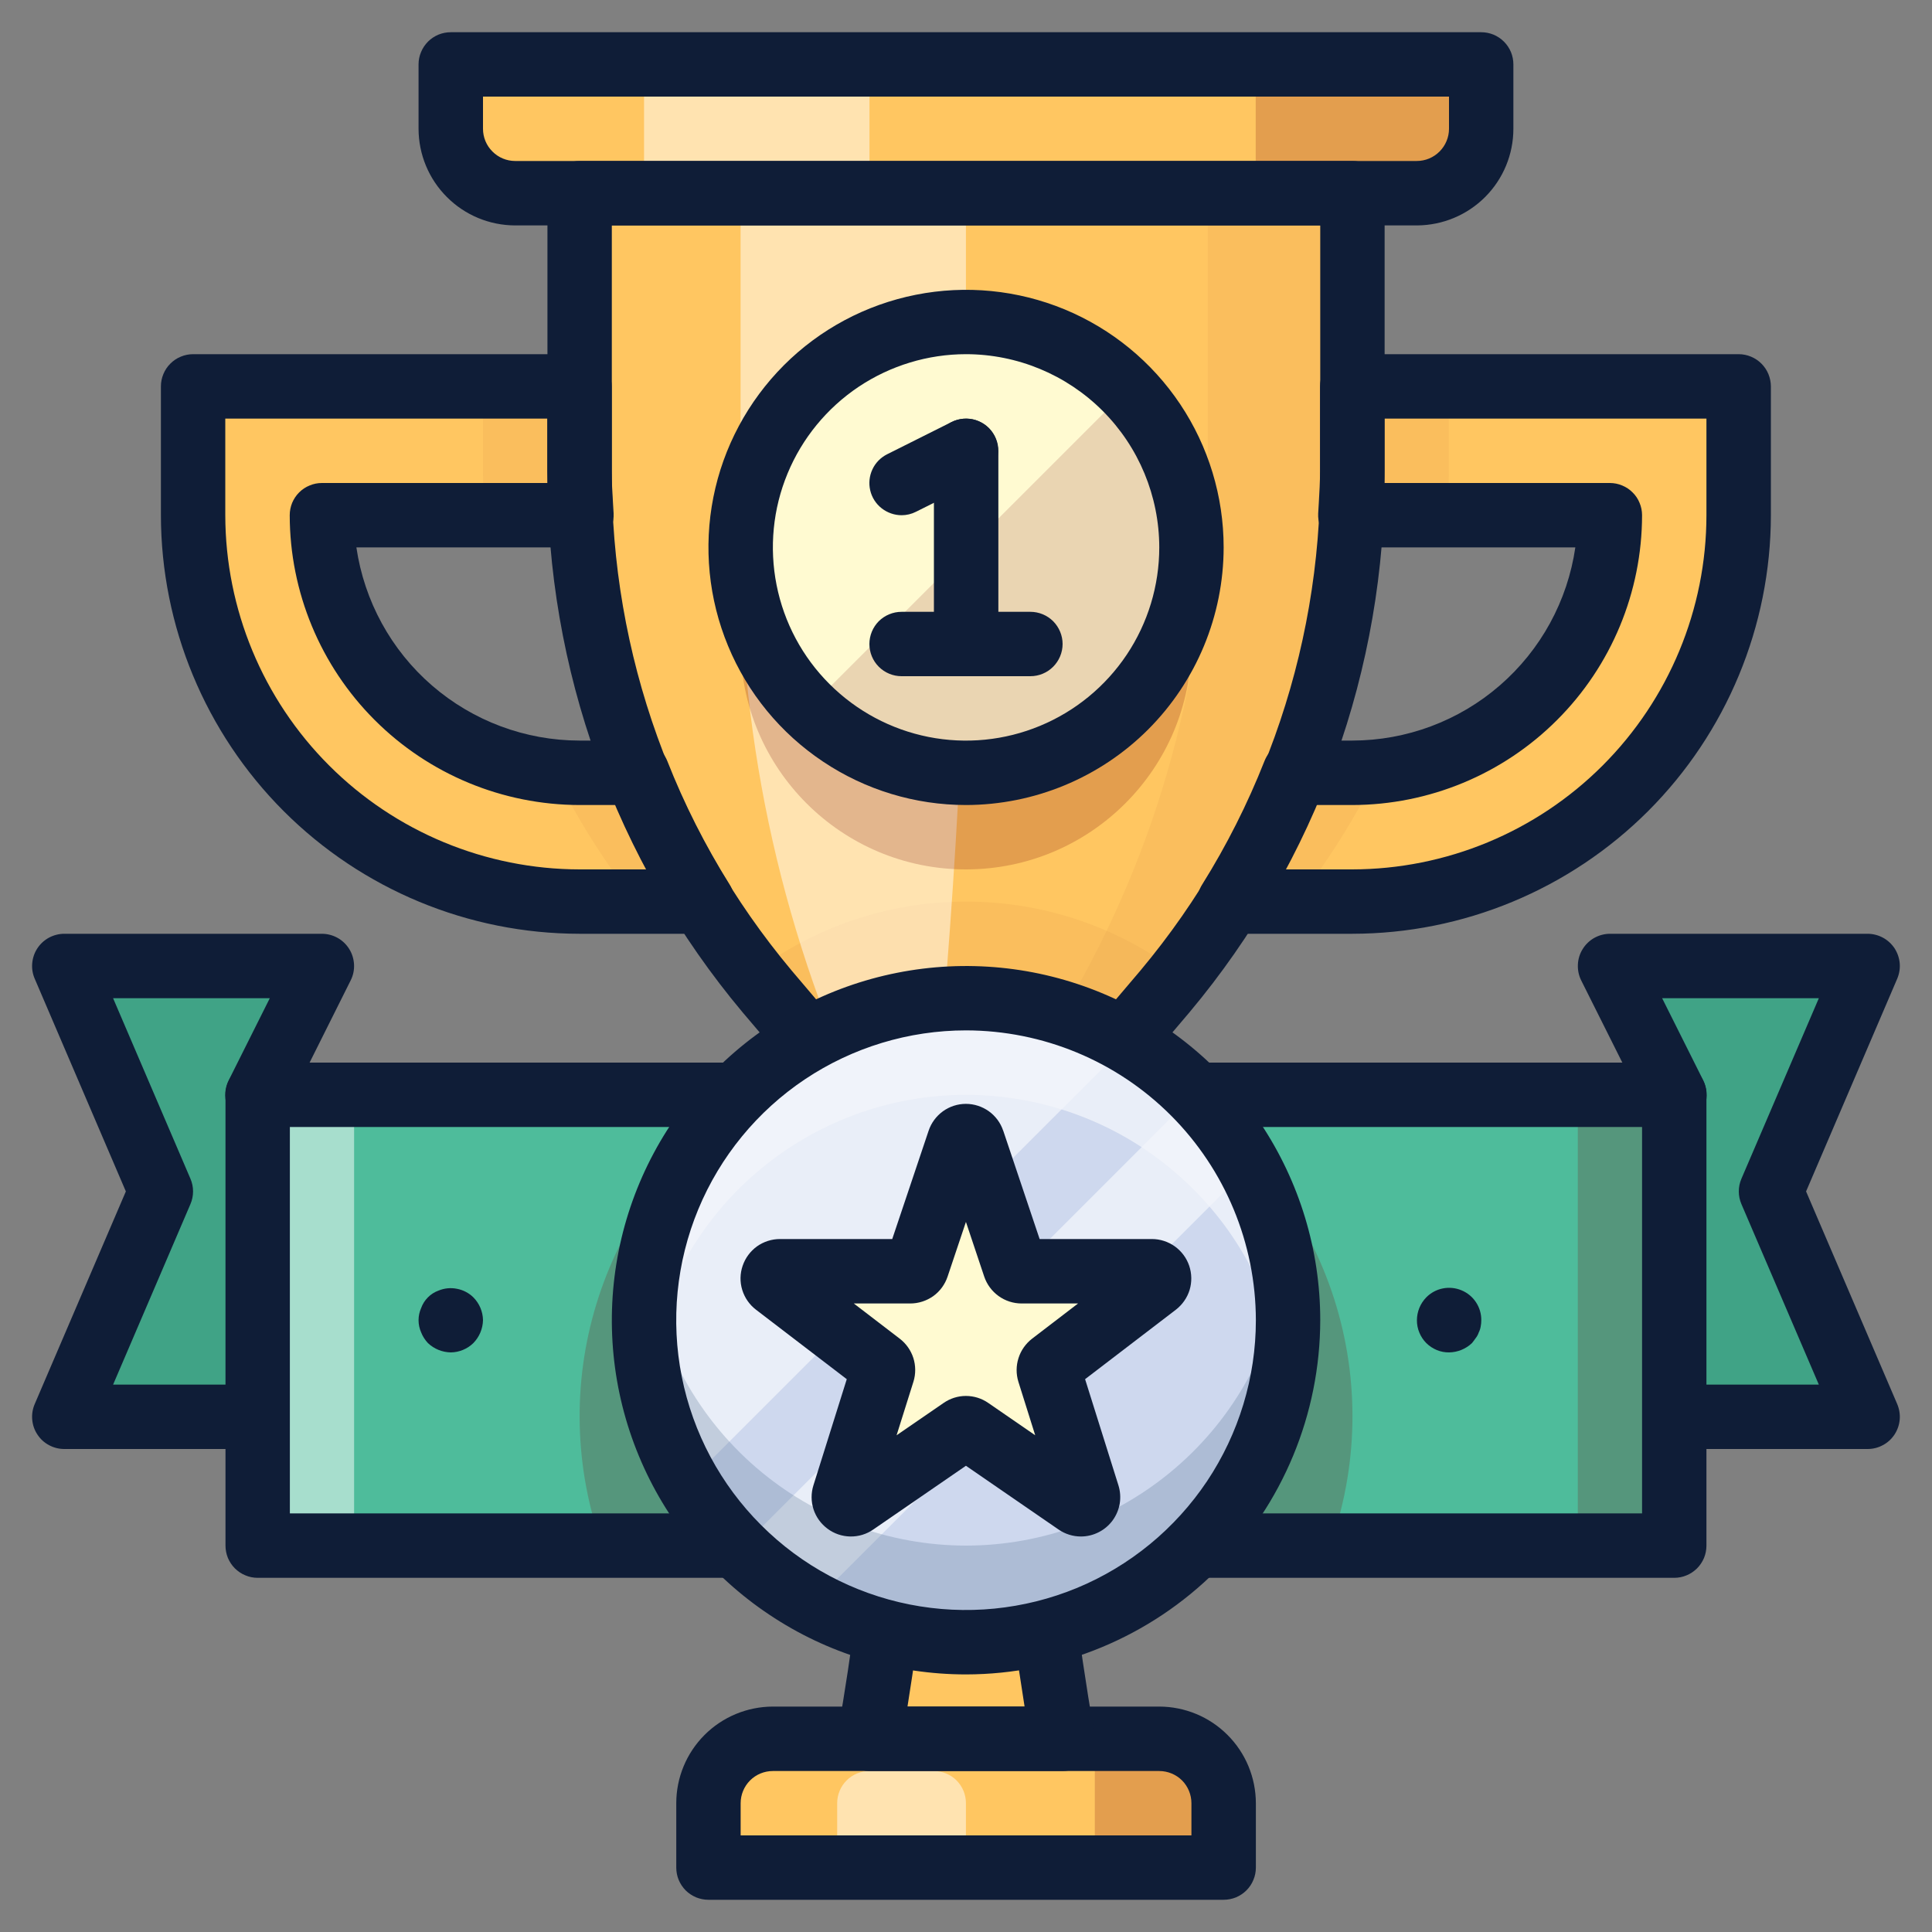
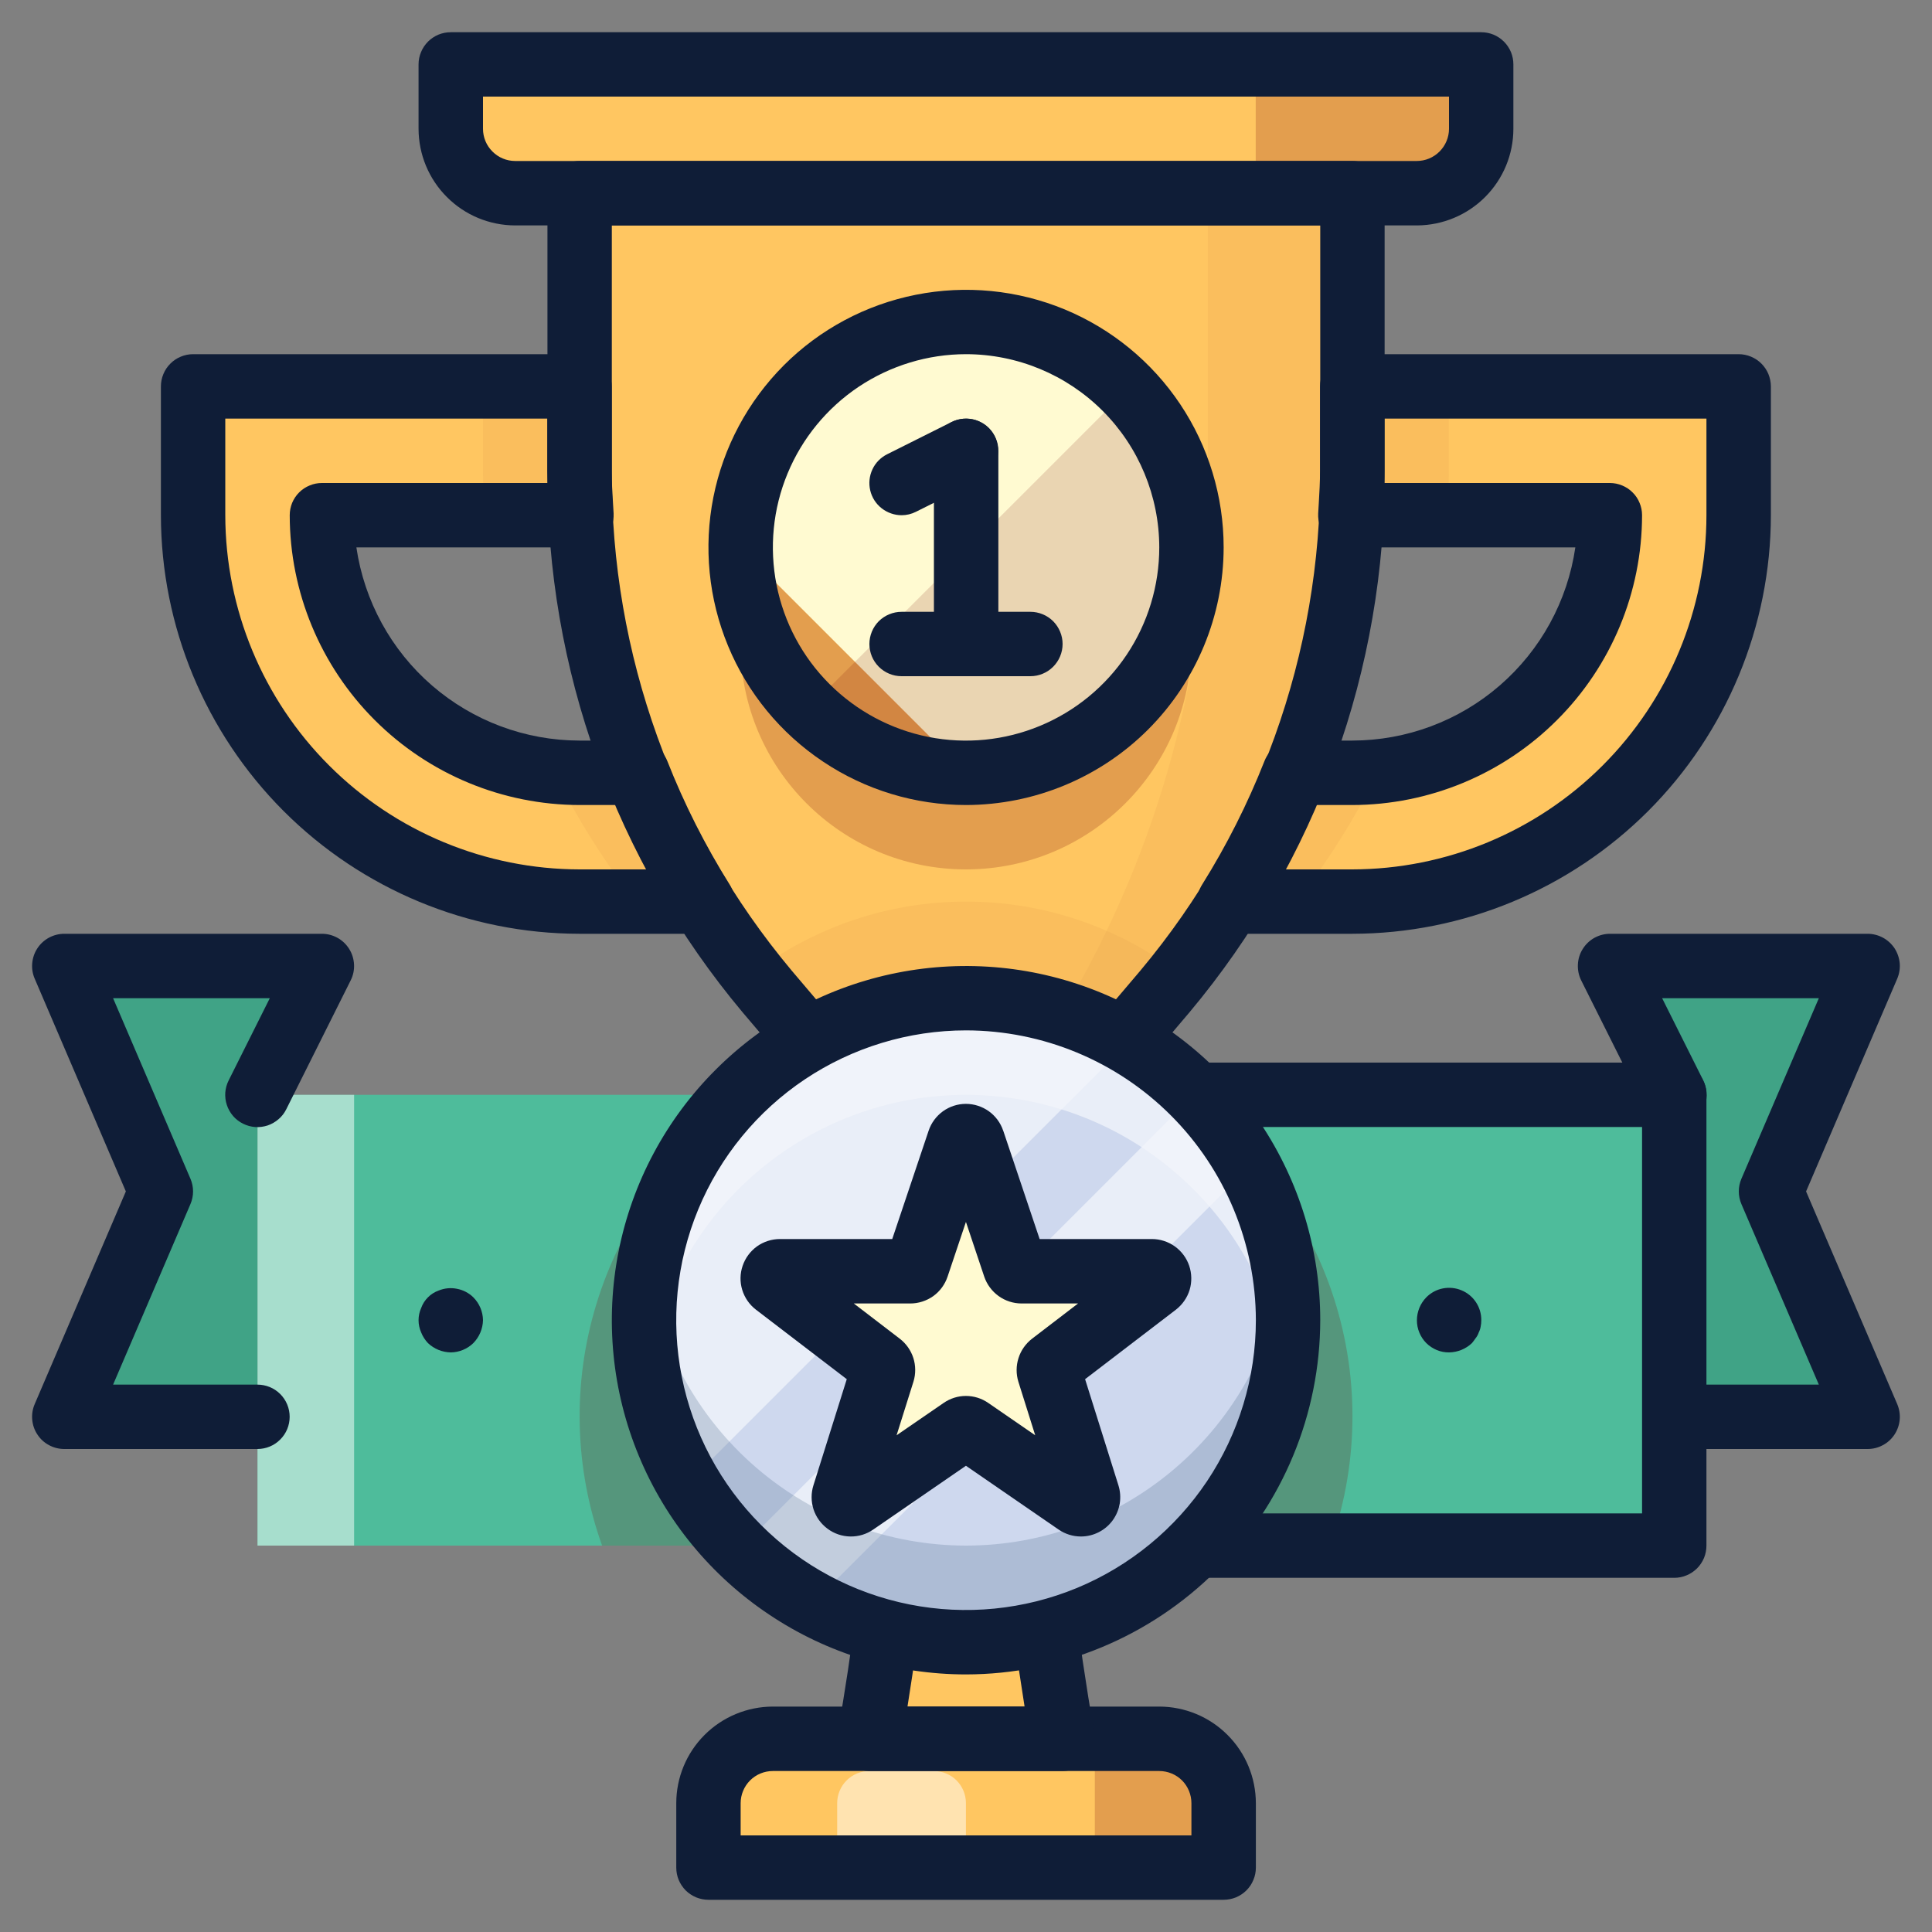
<svg xmlns="http://www.w3.org/2000/svg" width="28" height="28" viewBox="0 0 28 28" fill="none">
  <rect x="0" y="0" width="28" height="28" fill="#808080" stroke="none" />
  <g clip-path="url(#clip0_12034_4051)">
    <path d="M17.734 27.067H10.268V26.133C10.268 25.886 10.366 25.648 10.541 25.473C10.716 25.298 10.953 25.2 11.201 25.2H16.801C17.048 25.2 17.286 25.298 17.461 25.473C17.636 25.648 17.734 25.886 17.734 26.133V27.067Z" fill="#FFC661" />
    <path opacity="0.2" d="M17.734 27.067V26.133C17.734 26.011 17.71 25.889 17.663 25.776C17.616 25.663 17.547 25.56 17.46 25.473C17.374 25.387 17.271 25.318 17.158 25.271C17.044 25.224 16.923 25.2 16.8 25.2H15.867V27.067H17.734Z" fill="#750000" />
    <path opacity="0.5" d="M12.6 25.667H13.533C13.657 25.667 13.775 25.716 13.863 25.803C13.95 25.891 13.999 26.009 13.999 26.133V27.067H12.133V26.133C12.133 26.009 12.182 25.891 12.27 25.803C12.357 25.716 12.476 25.667 12.6 25.667Z" fill="white" />
    <path d="M20.535 2.8C20.783 2.8 21.02 2.702 21.195 2.527C21.37 2.352 21.468 2.114 21.468 1.867V0.933H6.535V1.867C6.535 2.114 6.633 2.352 6.809 2.527C6.984 2.702 7.221 2.8 7.468 2.8H20.535Z" fill="#FFC661" />
-     <path opacity="0.5" d="M9.334 0.933V2.8H12.601V0.933H9.334Z" fill="white" />
    <path opacity="0.2" d="M21.466 1.867V0.933H18.199V2.8H20.532C20.655 2.8 20.776 2.776 20.89 2.729C21.003 2.682 21.106 2.613 21.192 2.527C21.279 2.44 21.348 2.337 21.395 2.224C21.442 2.111 21.466 1.989 21.466 1.867Z" fill="#750000" />
    <path d="M15.315 16.216L16.883 14.369C18.651 12.255 19.614 9.583 19.601 6.827V2.8H8.401V6.827C8.387 9.583 9.35 12.255 11.118 14.369L12.686 16.216H15.315Z" fill="#FFC661" />
    <g opacity="0.2">
      <path opacity="0.2" d="M17.504 2.8V6.827C17.544 9.467 16.88 12.071 15.579 14.369L14.469 16.216H15.316L16.885 14.369C18.653 12.255 19.615 9.583 19.602 6.827V2.8H17.504Z" fill="#750000" />
      <path opacity="0.2" d="M14.001 13.067C12.886 13.066 11.802 13.431 10.914 14.105C10.983 14.192 11.046 14.284 11.118 14.369L12.686 16.216H15.315L16.883 14.369C16.955 14.284 17.018 14.192 17.087 14.105C16.199 13.431 15.115 13.066 14.001 13.067Z" fill="#750000" />
    </g>
-     <path opacity="0.5" d="M13.533 16.216C13.533 16.216 13.999 11.667 13.999 7.933V2.8H10.733V7.933C10.72 10.8 11.358 13.632 12.599 16.216H13.533Z" fill="white" />
    <path opacity="0.2" d="M13.999 12.6C15.803 12.6 17.266 11.137 17.266 9.333C17.266 7.529 15.803 6.067 13.999 6.067C12.195 6.067 10.732 7.529 10.732 9.333C10.732 11.137 12.195 12.6 13.999 12.6Z" fill="#750000" />
-     <path d="M13.999 11.2C15.803 11.2 17.266 9.737 17.266 7.933C17.266 6.129 15.803 4.667 13.999 4.667C12.195 4.667 10.732 6.129 10.732 7.933C10.732 9.737 12.195 11.2 13.999 11.2Z" fill="#FFFAD1" />
+     <path d="M13.999 11.2C15.803 11.2 17.266 9.737 17.266 7.933C17.266 6.129 15.803 4.667 13.999 4.667C12.195 4.667 10.732 6.129 10.732 7.933Z" fill="#FFFAD1" />
    <path d="M9.238 11.2H8.401C7.411 11.2 6.461 10.807 5.761 10.107C5.061 9.406 4.667 8.457 4.667 7.467H8.428C8.417 7.254 8.401 7.041 8.401 6.827V5.6H2.801V7.467C2.801 8.952 3.391 10.376 4.441 11.427C5.491 12.477 6.916 13.067 8.401 13.067H10.18C9.81 12.475 9.495 11.85 9.238 11.2Z" fill="#FFC661" />
    <g opacity="0.2">
      <path opacity="0.2" d="M10.179 13.067C9.809 12.474 9.494 11.85 9.237 11.2H8.4C8.274 11.2 8.15 11.193 8.027 11.181C8.356 11.849 8.752 12.481 9.21 13.067H10.179Z" fill="#750000" />
      <path opacity="0.2" d="M7 5.6V6.827C7 7.041 7.01 7.254 7.024 7.467H8.428C8.416 7.254 8.4 7.041 8.4 6.827V5.6H7Z" fill="#750000" />
    </g>
    <path d="M19.6 5.6V6.827C19.6 7.041 19.583 7.254 19.572 7.467H23.333C23.333 8.457 22.94 9.406 22.24 10.107C21.539 10.807 20.59 11.2 19.6 11.2H18.762C18.506 11.85 18.191 12.475 17.82 13.067H19.6C21.085 13.067 22.509 12.477 23.559 11.427C24.61 10.376 25.2 8.952 25.2 7.467V5.6H19.6Z" fill="#FFC661" />
    <g opacity="0.2">
      <path opacity="0.2" d="M19.598 6.827C19.598 7.041 19.582 7.253 19.57 7.467H20.974C20.988 7.254 20.998 7.041 20.998 6.827V5.6H19.598V6.827Z" fill="#750000" />
      <path opacity="0.2" d="M19.972 11.181C19.85 11.193 19.726 11.2 19.6 11.2H18.762C18.506 11.85 18.191 12.475 17.82 13.067H18.789C19.248 12.481 19.644 11.849 19.972 11.181Z" fill="#750000" />
    </g>
    <path d="M14.888 23.178C14.225 23.313 13.55 23.385 12.873 23.391C12.798 23.985 12.707 24.588 12.6 25.2H15.4C15.278 24.492 15.175 23.802 15.091 23.127C15.026 23.145 14.96 23.163 14.888 23.178Z" fill="#FFC661" />
    <path d="M17.734 27.533H10.267C10.206 27.533 10.146 27.521 10.089 27.498C10.032 27.474 9.981 27.44 9.937 27.397C9.894 27.353 9.86 27.302 9.836 27.245C9.813 27.189 9.801 27.128 9.801 27.067V26.133C9.801 25.762 9.949 25.406 10.211 25.144C10.474 24.881 10.83 24.734 11.201 24.733H16.801C17.172 24.734 17.528 24.881 17.79 25.144C18.053 25.406 18.2 25.762 18.201 26.133V27.067C18.201 27.128 18.189 27.189 18.165 27.245C18.142 27.302 18.108 27.353 18.064 27.397C18.021 27.44 17.969 27.474 17.913 27.498C17.856 27.521 17.795 27.533 17.734 27.533ZM10.734 26.6H17.267V26.133C17.267 26.01 17.218 25.891 17.131 25.803C17.043 25.716 16.924 25.667 16.801 25.667H11.201C11.077 25.667 10.958 25.716 10.871 25.803C10.783 25.891 10.734 26.01 10.734 26.133V26.6Z" fill="#0F1D37" />
    <path d="M10.178 13.533H8.399C6.79 13.532 5.248 12.892 4.111 11.755C2.974 10.617 2.334 9.075 2.332 7.467V5.6C2.332 5.539 2.344 5.478 2.368 5.421C2.391 5.365 2.425 5.313 2.469 5.27C2.512 5.227 2.563 5.192 2.62 5.169C2.677 5.145 2.737 5.133 2.799 5.133H8.399C8.46 5.133 8.521 5.145 8.577 5.169C8.634 5.192 8.685 5.227 8.729 5.27C8.772 5.313 8.806 5.365 8.83 5.421C8.853 5.478 8.865 5.539 8.865 5.6V6.827C8.865 6.982 8.875 7.136 8.884 7.29L8.893 7.442C8.896 7.505 8.886 7.568 8.864 7.628C8.843 7.687 8.809 7.742 8.765 7.788C8.722 7.834 8.669 7.87 8.611 7.895C8.553 7.92 8.49 7.933 8.427 7.933H5.165C5.279 8.71 5.667 9.421 6.261 9.935C6.855 10.449 7.613 10.732 8.399 10.733H9.236C9.33 10.733 9.422 10.762 9.499 10.814C9.576 10.867 9.636 10.942 9.671 11.029C9.916 11.652 10.219 12.251 10.574 12.819C10.618 12.89 10.643 12.971 10.645 13.054C10.647 13.138 10.627 13.22 10.587 13.293C10.546 13.366 10.487 13.427 10.415 13.469C10.344 13.511 10.262 13.533 10.178 13.533ZM3.265 6.067V7.467C3.267 8.828 3.808 10.133 4.771 11.095C5.733 12.057 7.038 12.598 8.399 12.6H9.37C9.208 12.295 9.059 11.984 8.923 11.667H8.399C7.285 11.665 6.218 11.223 5.43 10.435C4.643 9.648 4.2 8.58 4.199 7.467C4.199 7.405 4.211 7.345 4.234 7.288C4.258 7.231 4.292 7.18 4.335 7.137C4.379 7.093 4.43 7.059 4.487 7.036C4.543 7.012 4.604 7 4.665 7H7.935C7.933 6.942 7.932 6.885 7.932 6.827V6.067H3.265Z" fill="#0F1D37" />
    <path d="M20.536 3.267H7.466C7.095 3.266 6.739 3.119 6.477 2.856C6.214 2.594 6.067 2.238 6.066 1.867V0.933C6.066 0.872 6.078 0.811 6.102 0.755C6.125 0.698 6.16 0.647 6.203 0.603C6.246 0.56 6.298 0.526 6.354 0.502C6.411 0.479 6.472 0.467 6.533 0.467H21.466C21.528 0.467 21.588 0.479 21.645 0.502C21.702 0.526 21.753 0.56 21.796 0.603C21.84 0.647 21.874 0.698 21.898 0.755C21.921 0.811 21.933 0.872 21.933 0.933V1.867C21.933 2.237 21.786 2.592 21.525 2.854C21.264 3.116 20.91 3.264 20.54 3.267H20.536ZM7 1.4V1.867C7 1.99 7.049 2.109 7.137 2.196C7.224 2.284 7.343 2.333 7.466 2.333H20.533C20.657 2.333 20.775 2.284 20.863 2.196C20.95 2.109 21 1.99 21 1.867V1.4H7Z" fill="#0F1D37" />
    <path d="M19.598 13.533H17.818C17.735 13.533 17.653 13.511 17.581 13.469C17.509 13.427 17.45 13.366 17.41 13.293C17.37 13.22 17.349 13.138 17.352 13.054C17.354 12.971 17.378 12.89 17.423 12.819C17.778 12.251 18.08 11.652 18.326 11.029C18.36 10.942 18.42 10.867 18.498 10.814C18.575 10.762 18.667 10.733 18.76 10.733H19.598C20.383 10.732 21.142 10.449 21.735 9.935C22.329 9.421 22.718 8.71 22.831 7.933H19.57C19.507 7.933 19.444 7.92 19.386 7.895C19.328 7.87 19.275 7.834 19.231 7.788C19.188 7.742 19.154 7.687 19.132 7.628C19.11 7.568 19.101 7.505 19.104 7.442L19.113 7.29C19.122 7.136 19.131 6.982 19.131 6.827V5.6C19.131 5.539 19.143 5.478 19.167 5.421C19.19 5.365 19.224 5.313 19.268 5.27C19.311 5.227 19.363 5.192 19.419 5.169C19.476 5.145 19.537 5.133 19.598 5.133H25.198C25.259 5.133 25.32 5.145 25.377 5.169C25.433 5.192 25.485 5.227 25.528 5.27C25.571 5.313 25.606 5.365 25.629 5.421C25.652 5.478 25.665 5.539 25.665 5.6V7.467C25.663 9.075 25.023 10.617 23.886 11.755C22.748 12.892 21.206 13.532 19.598 13.533ZM18.627 12.6H19.598C20.959 12.598 22.264 12.057 23.226 11.095C24.188 10.133 24.73 8.828 24.731 7.467V6.067H20.064V6.827C20.064 6.885 20.064 6.942 20.062 7H23.331C23.392 7 23.453 7.012 23.51 7.036C23.566 7.059 23.618 7.093 23.661 7.137C23.705 7.18 23.739 7.231 23.762 7.288C23.786 7.345 23.798 7.405 23.798 7.467C23.797 8.58 23.354 9.648 22.566 10.435C21.779 11.223 20.711 11.665 19.598 11.667H19.073C18.938 11.984 18.79 12.295 18.627 12.6Z" fill="#0F1D37" />
    <path d="M15.314 16.683C15.225 16.683 15.138 16.657 15.063 16.609C14.988 16.561 14.928 16.493 14.891 16.412C14.854 16.331 14.84 16.241 14.852 16.153C14.864 16.065 14.901 15.982 14.959 15.914L16.527 14.067C18.226 12.038 19.149 9.473 19.134 6.827V3.267H8.867V6.827C8.851 9.473 9.775 12.038 11.474 14.067L13.042 15.914C13.082 15.961 13.112 16.015 13.13 16.073C13.149 16.132 13.156 16.193 13.151 16.254C13.146 16.316 13.129 16.375 13.101 16.43C13.073 16.484 13.035 16.532 12.988 16.572C12.941 16.612 12.887 16.642 12.829 16.661C12.771 16.679 12.709 16.686 12.648 16.681C12.587 16.676 12.527 16.659 12.473 16.631C12.418 16.603 12.37 16.565 12.33 16.518L10.762 14.671C8.92 12.473 7.918 9.694 7.934 6.827V2.8C7.934 2.739 7.946 2.678 7.969 2.621C7.993 2.565 8.027 2.513 8.07 2.47C8.114 2.427 8.165 2.392 8.222 2.369C8.278 2.345 8.339 2.333 8.4 2.333H19.6C19.662 2.333 19.722 2.345 19.779 2.369C19.836 2.392 19.887 2.427 19.93 2.47C19.974 2.513 20.008 2.565 20.032 2.621C20.055 2.678 20.067 2.739 20.067 2.8V6.827C20.083 9.694 19.08 12.473 17.239 14.671L15.671 16.518C15.627 16.57 15.572 16.611 15.511 16.64C15.449 16.668 15.382 16.683 15.314 16.683Z" fill="#0F1D37" />
    <path d="M15.4 25.667H12.6C12.531 25.667 12.464 25.652 12.402 25.623C12.341 25.594 12.286 25.552 12.242 25.5C12.198 25.448 12.167 25.387 12.149 25.321C12.131 25.255 12.128 25.186 12.14 25.119C12.246 24.517 12.337 23.916 12.41 23.333C12.424 23.222 12.477 23.12 12.56 23.045C12.642 22.971 12.749 22.928 12.86 22.925C13.51 22.919 14.157 22.851 14.793 22.721C14.854 22.708 14.912 22.693 14.967 22.677C15.032 22.66 15.099 22.656 15.166 22.666C15.232 22.677 15.295 22.702 15.351 22.739C15.406 22.776 15.454 22.825 15.489 22.882C15.524 22.939 15.546 23.003 15.555 23.07C15.636 23.727 15.739 24.417 15.859 25.121C15.871 25.188 15.868 25.257 15.85 25.322C15.832 25.388 15.8 25.449 15.756 25.501C15.713 25.553 15.658 25.595 15.596 25.623C15.535 25.652 15.468 25.667 15.4 25.667ZM13.152 24.733H14.849C14.793 24.38 14.741 24.032 14.694 23.691C14.228 23.773 13.757 23.824 13.285 23.843C13.244 24.137 13.2 24.434 13.152 24.733Z" fill="#0F1D37" />
    <path d="M10.669 15.867H3.732V22.4H10.669V15.867Z" fill="#4EBC9B" />
    <path d="M24.034 15.789H17.098V22.322H24.034V15.789Z" fill="#4EBC9B" />
    <path opacity="0.2" d="M10.67 16.038C9.705 16.748 8.994 17.751 8.644 18.897C8.293 20.043 8.322 21.272 8.726 22.4H10.67V16.038Z" fill="#750000" />
    <path opacity="0.2" d="M17.098 15.869V22.322H19.304C19.701 21.154 19.7 19.887 19.301 18.72C18.902 17.552 18.127 16.549 17.098 15.869Z" fill="#750000" />
    <path d="M3.734 20.533H0.934L2.334 17.267L0.934 14H4.667L3.734 15.867" fill="#40A386" />
    <path d="M24.267 20.533H27.067L25.667 17.267L27.067 14H23.334L24.267 15.867" fill="#40A386" />
    <path opacity="0.5" d="M5.132 15.867H3.732V22.4H5.132V15.867Z" fill="white" />
-     <path opacity="0.2" d="M24.267 15.789H22.867V22.322H24.267V15.789Z" fill="#750000" />
    <path d="M3.731 21H0.931C0.854 21 0.778 20.981 0.71 20.944C0.642 20.908 0.584 20.855 0.542 20.79C0.499 20.726 0.474 20.652 0.467 20.575C0.46 20.498 0.472 20.421 0.503 20.349L1.824 17.267L0.503 14.184C0.472 14.113 0.46 14.036 0.467 13.959C0.474 13.882 0.499 13.808 0.542 13.743C0.584 13.679 0.642 13.626 0.71 13.589C0.778 13.553 0.854 13.533 0.931 13.533H4.665C4.744 13.533 4.823 13.554 4.892 13.592C4.962 13.631 5.02 13.687 5.062 13.755C5.104 13.822 5.127 13.9 5.131 13.979C5.135 14.059 5.118 14.138 5.082 14.209L4.149 16.076C4.122 16.131 4.084 16.18 4.037 16.22C3.991 16.26 3.937 16.291 3.879 16.311C3.821 16.33 3.759 16.338 3.698 16.334C3.637 16.329 3.577 16.313 3.522 16.285C3.467 16.258 3.418 16.22 3.378 16.174C3.338 16.127 3.307 16.073 3.288 16.015C3.268 15.957 3.261 15.895 3.265 15.834C3.27 15.773 3.286 15.713 3.314 15.658L3.91 14.467H1.639L2.76 17.083C2.785 17.141 2.798 17.203 2.798 17.267C2.798 17.33 2.785 17.393 2.76 17.451L1.639 20.067H3.731C3.855 20.067 3.974 20.116 4.061 20.203C4.149 20.291 4.198 20.41 4.198 20.533C4.198 20.657 4.149 20.776 4.061 20.863C3.974 20.951 3.855 21 3.731 21Z" fill="#0F1D37" />
    <path d="M27.067 21H24.267C24.143 21 24.025 20.951 23.937 20.863C23.85 20.776 23.801 20.657 23.801 20.533C23.801 20.41 23.85 20.291 23.937 20.203C24.025 20.116 24.143 20.067 24.267 20.067H26.36L25.238 17.451C25.213 17.392 25.2 17.33 25.2 17.267C25.2 17.203 25.213 17.141 25.238 17.083L26.36 14.467H24.089L24.685 15.658C24.712 15.713 24.729 15.773 24.733 15.834C24.738 15.895 24.73 15.957 24.711 16.015C24.692 16.073 24.661 16.127 24.621 16.174C24.581 16.22 24.532 16.258 24.477 16.285C24.422 16.313 24.362 16.329 24.301 16.334C24.239 16.338 24.178 16.33 24.12 16.311C24.061 16.291 24.008 16.26 23.961 16.22C23.915 16.18 23.877 16.131 23.85 16.075L22.916 14.209C22.881 14.138 22.864 14.059 22.868 13.979C22.871 13.9 22.895 13.822 22.937 13.755C22.979 13.687 23.037 13.631 23.107 13.592C23.176 13.554 23.254 13.533 23.334 13.533H27.067C27.144 13.533 27.221 13.553 27.288 13.589C27.357 13.626 27.414 13.679 27.457 13.743C27.499 13.808 27.525 13.882 27.532 13.959C27.539 14.036 27.526 14.113 27.496 14.184L26.175 17.267L27.496 20.349C27.526 20.421 27.539 20.498 27.532 20.575C27.525 20.652 27.499 20.726 27.457 20.79C27.414 20.855 27.357 20.908 27.288 20.944C27.221 20.981 27.144 21 27.067 21Z" fill="#0F1D37" />
-     <path d="M10.671 22.867H3.734C3.673 22.867 3.612 22.855 3.556 22.831C3.499 22.808 3.448 22.773 3.404 22.73C3.361 22.687 3.327 22.635 3.303 22.579C3.28 22.522 3.268 22.461 3.268 22.4V15.867C3.268 15.805 3.28 15.745 3.303 15.688C3.327 15.631 3.361 15.58 3.404 15.537C3.448 15.493 3.499 15.459 3.556 15.435C3.612 15.412 3.673 15.4 3.734 15.4H10.671C10.795 15.4 10.913 15.449 11.001 15.537C11.088 15.624 11.138 15.743 11.138 15.867C11.138 15.99 11.088 16.109 11.001 16.197C10.913 16.284 10.795 16.333 10.671 16.333H4.201V21.933H10.671C10.795 21.933 10.913 21.983 11.001 22.07C11.088 22.157 11.138 22.276 11.138 22.4C11.138 22.524 11.088 22.642 11.001 22.73C10.913 22.817 10.795 22.867 10.671 22.867Z" fill="#0F1D37" />
    <path d="M6.533 19.6C6.41 19.598 6.291 19.55 6.202 19.465C6.16 19.42 6.126 19.368 6.104 19.311C6.079 19.255 6.066 19.194 6.066 19.133C6.066 19.072 6.079 19.012 6.104 18.956C6.125 18.898 6.158 18.846 6.202 18.802C6.245 18.758 6.298 18.725 6.356 18.704C6.44 18.669 6.533 18.66 6.622 18.678C6.712 18.695 6.795 18.738 6.86 18.802C6.948 18.89 6.998 19.009 7 19.133C6.997 19.258 6.947 19.376 6.86 19.465C6.773 19.55 6.655 19.599 6.533 19.6Z" fill="#0F1D37" />
    <path d="M24.265 22.867H17.328C17.204 22.867 17.085 22.817 16.998 22.73C16.91 22.642 16.861 22.524 16.861 22.4C16.861 22.276 16.91 22.157 16.998 22.07C17.085 21.983 17.204 21.933 17.328 21.933H23.798V16.333H17.328C17.204 16.333 17.085 16.284 16.998 16.197C16.91 16.109 16.861 15.99 16.861 15.867C16.861 15.743 16.91 15.624 16.998 15.537C17.085 15.449 17.204 15.4 17.328 15.4H24.265C24.326 15.4 24.387 15.412 24.443 15.435C24.5 15.459 24.551 15.493 24.595 15.537C24.638 15.58 24.672 15.631 24.696 15.688C24.719 15.745 24.731 15.805 24.731 15.867V22.4C24.731 22.461 24.719 22.522 24.696 22.579C24.672 22.635 24.638 22.687 24.595 22.73C24.551 22.773 24.5 22.808 24.443 22.831C24.387 22.855 24.326 22.867 24.265 22.867Z" fill="#0F1D37" />
    <path d="M21.002 19.6C20.94 19.601 20.879 19.589 20.823 19.566C20.766 19.542 20.714 19.508 20.671 19.465C20.627 19.421 20.593 19.369 20.57 19.312C20.546 19.256 20.535 19.195 20.535 19.133C20.536 19.009 20.584 18.891 20.671 18.802C20.736 18.736 20.819 18.691 20.91 18.673C21.001 18.655 21.095 18.664 21.181 18.7C21.266 18.735 21.34 18.795 21.391 18.873C21.442 18.95 21.469 19.041 21.468 19.133C21.468 19.165 21.465 19.196 21.459 19.226C21.454 19.256 21.445 19.284 21.431 19.311C21.422 19.339 21.408 19.366 21.389 19.39C21.37 19.418 21.352 19.441 21.333 19.465C21.244 19.55 21.125 19.598 21.002 19.6Z" fill="#0F1D37" />
    <path d="M14.001 23.8C16.578 23.8 18.667 21.711 18.667 19.133C18.667 16.556 16.578 14.467 14.001 14.467C11.423 14.467 9.334 16.556 9.334 19.133C9.334 21.711 11.423 23.8 14.001 23.8Z" fill="#CED8EE" />
    <g opacity="0.75">
      <path opacity="0.75" d="M13.999 15.867C15.114 15.867 16.193 16.268 17.038 16.996C17.884 17.723 18.441 18.73 18.607 19.833C18.714 19.167 18.674 18.485 18.491 17.835C18.309 17.185 17.987 16.583 17.549 16.07C17.111 15.556 16.567 15.144 15.954 14.861C15.341 14.578 14.674 14.432 13.999 14.432C13.324 14.432 12.657 14.578 12.044 14.861C11.431 15.144 10.887 15.556 10.449 16.07C10.011 16.583 9.689 17.185 9.506 17.835C9.324 18.485 9.284 19.167 9.39 19.833C9.557 18.73 10.114 17.723 10.959 16.996C11.805 16.268 12.883 15.867 13.999 15.867Z" fill="white" />
      <path opacity="0.75" d="M13.999 14.467C13.177 14.466 12.37 14.682 11.659 15.093C10.947 15.505 10.357 16.097 9.949 16.81C9.54 17.523 9.328 18.331 9.332 19.152C9.337 19.974 9.558 20.78 9.975 21.488L16.354 15.109C15.64 14.689 14.827 14.467 13.999 14.467Z" fill="white" />
      <path opacity="0.75" d="M18.103 16.912C17.892 16.524 17.627 16.168 17.317 15.854L10.719 22.452C11.033 22.763 11.389 23.027 11.777 23.238L18.103 16.912Z" fill="white" />
    </g>
    <path opacity="0.2" d="M14.001 22.4C12.885 22.399 11.807 21.999 10.961 21.271C10.116 20.543 9.559 19.536 9.392 18.433C9.286 19.1 9.325 19.782 9.508 20.431C9.691 21.081 10.012 21.684 10.45 22.197C10.889 22.711 11.433 23.123 12.046 23.406C12.659 23.689 13.326 23.835 14.001 23.835C14.676 23.835 15.343 23.689 15.956 23.406C16.569 23.123 17.113 22.711 17.551 22.197C17.989 21.684 18.311 21.081 18.493 20.431C18.676 19.782 18.716 19.1 18.609 18.433C18.443 19.536 17.886 20.543 17.04 21.271C16.195 21.999 15.116 22.399 14.001 22.4Z" fill="#2C4B75" />
    <path d="M14.097 16.536L14.707 18.353C14.714 18.374 14.727 18.392 14.745 18.404C14.763 18.417 14.784 18.424 14.806 18.424L16.695 18.424C16.717 18.424 16.738 18.431 16.756 18.444C16.773 18.456 16.786 18.474 16.793 18.494C16.8 18.515 16.801 18.537 16.794 18.558C16.788 18.579 16.775 18.597 16.758 18.61L15.241 19.772C15.224 19.785 15.212 19.803 15.205 19.823C15.199 19.843 15.199 19.865 15.205 19.885L15.764 21.666C15.771 21.687 15.771 21.709 15.764 21.729C15.757 21.75 15.744 21.768 15.727 21.781C15.71 21.794 15.689 21.801 15.667 21.801C15.645 21.801 15.624 21.795 15.607 21.783L14.058 20.717C14.04 20.705 14.02 20.699 13.999 20.699C13.978 20.699 13.957 20.705 13.94 20.717L12.392 21.783C12.374 21.795 12.353 21.801 12.331 21.801C12.309 21.801 12.289 21.794 12.271 21.781C12.254 21.768 12.241 21.75 12.234 21.729C12.227 21.709 12.227 21.687 12.234 21.666L12.793 19.885C12.799 19.865 12.799 19.843 12.793 19.823C12.787 19.803 12.774 19.785 12.757 19.772L11.24 18.61C11.223 18.597 11.21 18.579 11.204 18.558C11.197 18.537 11.198 18.515 11.205 18.494C11.212 18.474 11.225 18.456 11.242 18.444C11.26 18.431 11.281 18.424 11.303 18.424L13.193 18.424C13.214 18.424 13.235 18.417 13.253 18.404C13.271 18.392 13.284 18.374 13.291 18.353L13.901 16.536C13.908 16.515 13.921 16.497 13.938 16.485C13.956 16.472 13.977 16.465 13.999 16.465C14.021 16.465 14.042 16.472 14.06 16.485C14.077 16.497 14.09 16.515 14.097 16.536Z" fill="#FFFAD1" />
    <path d="M14.001 24.267C12.985 24.267 11.993 23.966 11.149 23.401C10.304 22.837 9.646 22.036 9.258 21.098C8.869 20.16 8.768 19.128 8.966 18.132C9.164 17.136 9.653 16.221 10.371 15.504C11.089 14.786 12.003 14.297 12.999 14.099C13.995 13.901 15.027 14.002 15.965 14.391C16.903 14.779 17.705 15.437 18.269 16.281C18.833 17.126 19.134 18.118 19.134 19.133C19.132 20.494 18.591 21.799 17.629 22.762C16.666 23.724 15.361 24.265 14.001 24.267ZM14.001 14.933C13.17 14.933 12.358 15.18 11.667 15.641C10.976 16.103 10.438 16.759 10.12 17.526C9.802 18.294 9.719 19.138 9.881 19.953C10.043 20.767 10.443 21.516 11.031 22.103C11.618 22.691 12.366 23.091 13.181 23.253C13.996 23.415 14.84 23.331 15.608 23.014C16.375 22.696 17.031 22.157 17.493 21.467C17.954 20.776 18.201 19.964 18.201 19.133C18.199 18.02 17.756 16.952 16.969 16.165C16.182 15.377 15.114 14.935 14.001 14.933Z" fill="#0F1D37" />
    <path d="M15.665 22.268C15.55 22.268 15.438 22.233 15.343 22.168L13.999 21.243L12.656 22.167C12.558 22.235 12.442 22.27 12.323 22.268C12.204 22.266 12.089 22.227 11.994 22.156C11.898 22.085 11.827 21.987 11.79 21.874C11.754 21.761 11.753 21.639 11.789 21.526L12.272 19.988L10.956 18.981C10.861 18.908 10.792 18.808 10.757 18.694C10.722 18.58 10.724 18.458 10.763 18.345C10.801 18.232 10.874 18.134 10.97 18.064C11.067 17.995 11.184 17.957 11.303 17.957H12.931L13.458 16.388C13.496 16.274 13.569 16.176 13.665 16.106C13.762 16.036 13.879 15.998 13.998 15.998C14.118 15.998 14.234 16.036 14.331 16.105C14.428 16.175 14.501 16.273 14.539 16.387L14.54 16.388L15.067 17.957H16.695C16.814 17.957 16.93 17.995 17.027 18.064C17.124 18.134 17.197 18.232 17.235 18.345C17.273 18.458 17.275 18.58 17.241 18.694C17.206 18.808 17.136 18.908 17.042 18.981L15.726 19.988L16.209 21.526C16.236 21.612 16.242 21.702 16.228 21.791C16.213 21.879 16.178 21.962 16.125 22.035C16.072 22.107 16.003 22.166 15.923 22.206C15.843 22.247 15.755 22.268 15.665 22.268L15.665 22.268ZM12.374 18.891L13.041 19.402C13.133 19.473 13.201 19.57 13.237 19.681C13.272 19.792 13.273 19.911 13.239 20.022L12.994 20.801L13.675 20.333C13.77 20.267 13.883 20.231 13.998 20.231C14.114 20.231 14.227 20.266 14.322 20.332L15.003 20.801L14.759 20.025C14.725 19.914 14.725 19.794 14.761 19.682C14.796 19.571 14.865 19.473 14.958 19.401L15.624 18.891H14.806C14.686 18.891 14.569 18.853 14.472 18.783C14.375 18.713 14.302 18.614 14.264 18.501L13.999 17.709L13.733 18.502C13.695 18.615 13.623 18.714 13.526 18.784C13.428 18.853 13.312 18.891 13.192 18.891H12.374ZM12.473 20.142L12.474 20.143L12.473 20.142ZM15.525 20.142L15.525 20.143L15.525 20.142ZM15.149 18.203L15.15 18.204L15.149 18.203Z" fill="#0F1D37" />
    <path opacity="0.15" d="M14 11.095C14.636 11.095 15.259 10.91 15.792 10.561C16.324 10.212 16.743 9.715 16.997 9.131C17.25 8.546 17.327 7.901 17.218 7.274C17.109 6.646 16.819 6.065 16.384 5.6L11.771 10.212C12.375 10.779 13.172 11.095 14 11.095Z" fill="#750000" />
    <path d="M14.001 11.667C13.262 11.667 12.541 11.448 11.927 11.037C11.313 10.627 10.834 10.044 10.552 9.362C10.269 8.68 10.195 7.929 10.339 7.205C10.483 6.481 10.839 5.816 11.361 5.293C11.883 4.771 12.548 4.416 13.273 4.272C13.997 4.128 14.747 4.202 15.43 4.484C16.112 4.767 16.695 5.245 17.105 5.859C17.515 6.473 17.734 7.195 17.734 7.933C17.733 8.923 17.339 9.872 16.64 10.572C15.94 11.272 14.991 11.665 14.001 11.667ZM14.001 5.133C13.447 5.133 12.906 5.298 12.445 5.605C11.985 5.913 11.626 6.35 11.414 6.862C11.202 7.373 11.147 7.936 11.255 8.48C11.363 9.023 11.629 9.522 12.021 9.913C12.413 10.305 12.912 10.572 13.455 10.68C13.998 10.788 14.561 10.732 15.072 10.52C15.584 10.308 16.021 9.949 16.329 9.489C16.637 9.028 16.801 8.487 16.801 7.933C16.8 7.191 16.505 6.479 15.98 5.954C15.455 5.429 14.743 5.134 14.001 5.133Z" fill="#0F1D37" />
    <path d="M14.002 9.8C13.941 9.8 13.88 9.788 13.823 9.765C13.767 9.741 13.715 9.707 13.672 9.663C13.629 9.62 13.594 9.569 13.571 9.512C13.547 9.455 13.535 9.395 13.535 9.333V6.533C13.535 6.41 13.584 6.291 13.672 6.203C13.759 6.116 13.878 6.067 14.002 6.067C14.126 6.067 14.244 6.116 14.332 6.203C14.419 6.291 14.469 6.41 14.469 6.533V9.333C14.469 9.395 14.456 9.455 14.433 9.512C14.41 9.569 14.375 9.62 14.332 9.663C14.289 9.707 14.237 9.741 14.18 9.765C14.124 9.788 14.063 9.8 14.002 9.8Z" fill="#0F1D37" />
    <path d="M14.933 9.8H13.066C12.943 9.8 12.824 9.751 12.736 9.663C12.649 9.576 12.6 9.457 12.6 9.333C12.6 9.21 12.649 9.091 12.736 9.003C12.824 8.916 12.943 8.867 13.066 8.867H14.933C15.057 8.867 15.175 8.916 15.263 9.003C15.35 9.091 15.4 9.21 15.4 9.333C15.4 9.457 15.35 9.576 15.263 9.663C15.175 9.751 15.057 9.8 14.933 9.8Z" fill="#0F1D37" />
    <path d="M13.067 7.467C12.962 7.467 12.86 7.431 12.777 7.366C12.694 7.301 12.636 7.21 12.612 7.107C12.588 7.005 12.599 6.898 12.644 6.802C12.688 6.707 12.764 6.63 12.858 6.583L13.791 6.116C13.902 6.061 14.03 6.052 14.147 6.091C14.264 6.131 14.361 6.215 14.416 6.325C14.471 6.436 14.48 6.564 14.441 6.681C14.402 6.798 14.319 6.895 14.209 6.951L13.275 7.417C13.21 7.45 13.139 7.467 13.067 7.467Z" fill="#0F1D37" />
  </g>
  <defs>
    <clipPath id="clip0_12034_4051">
      <rect width="28" height="28" fill="white" />
    </clipPath>
  </defs>
</svg>